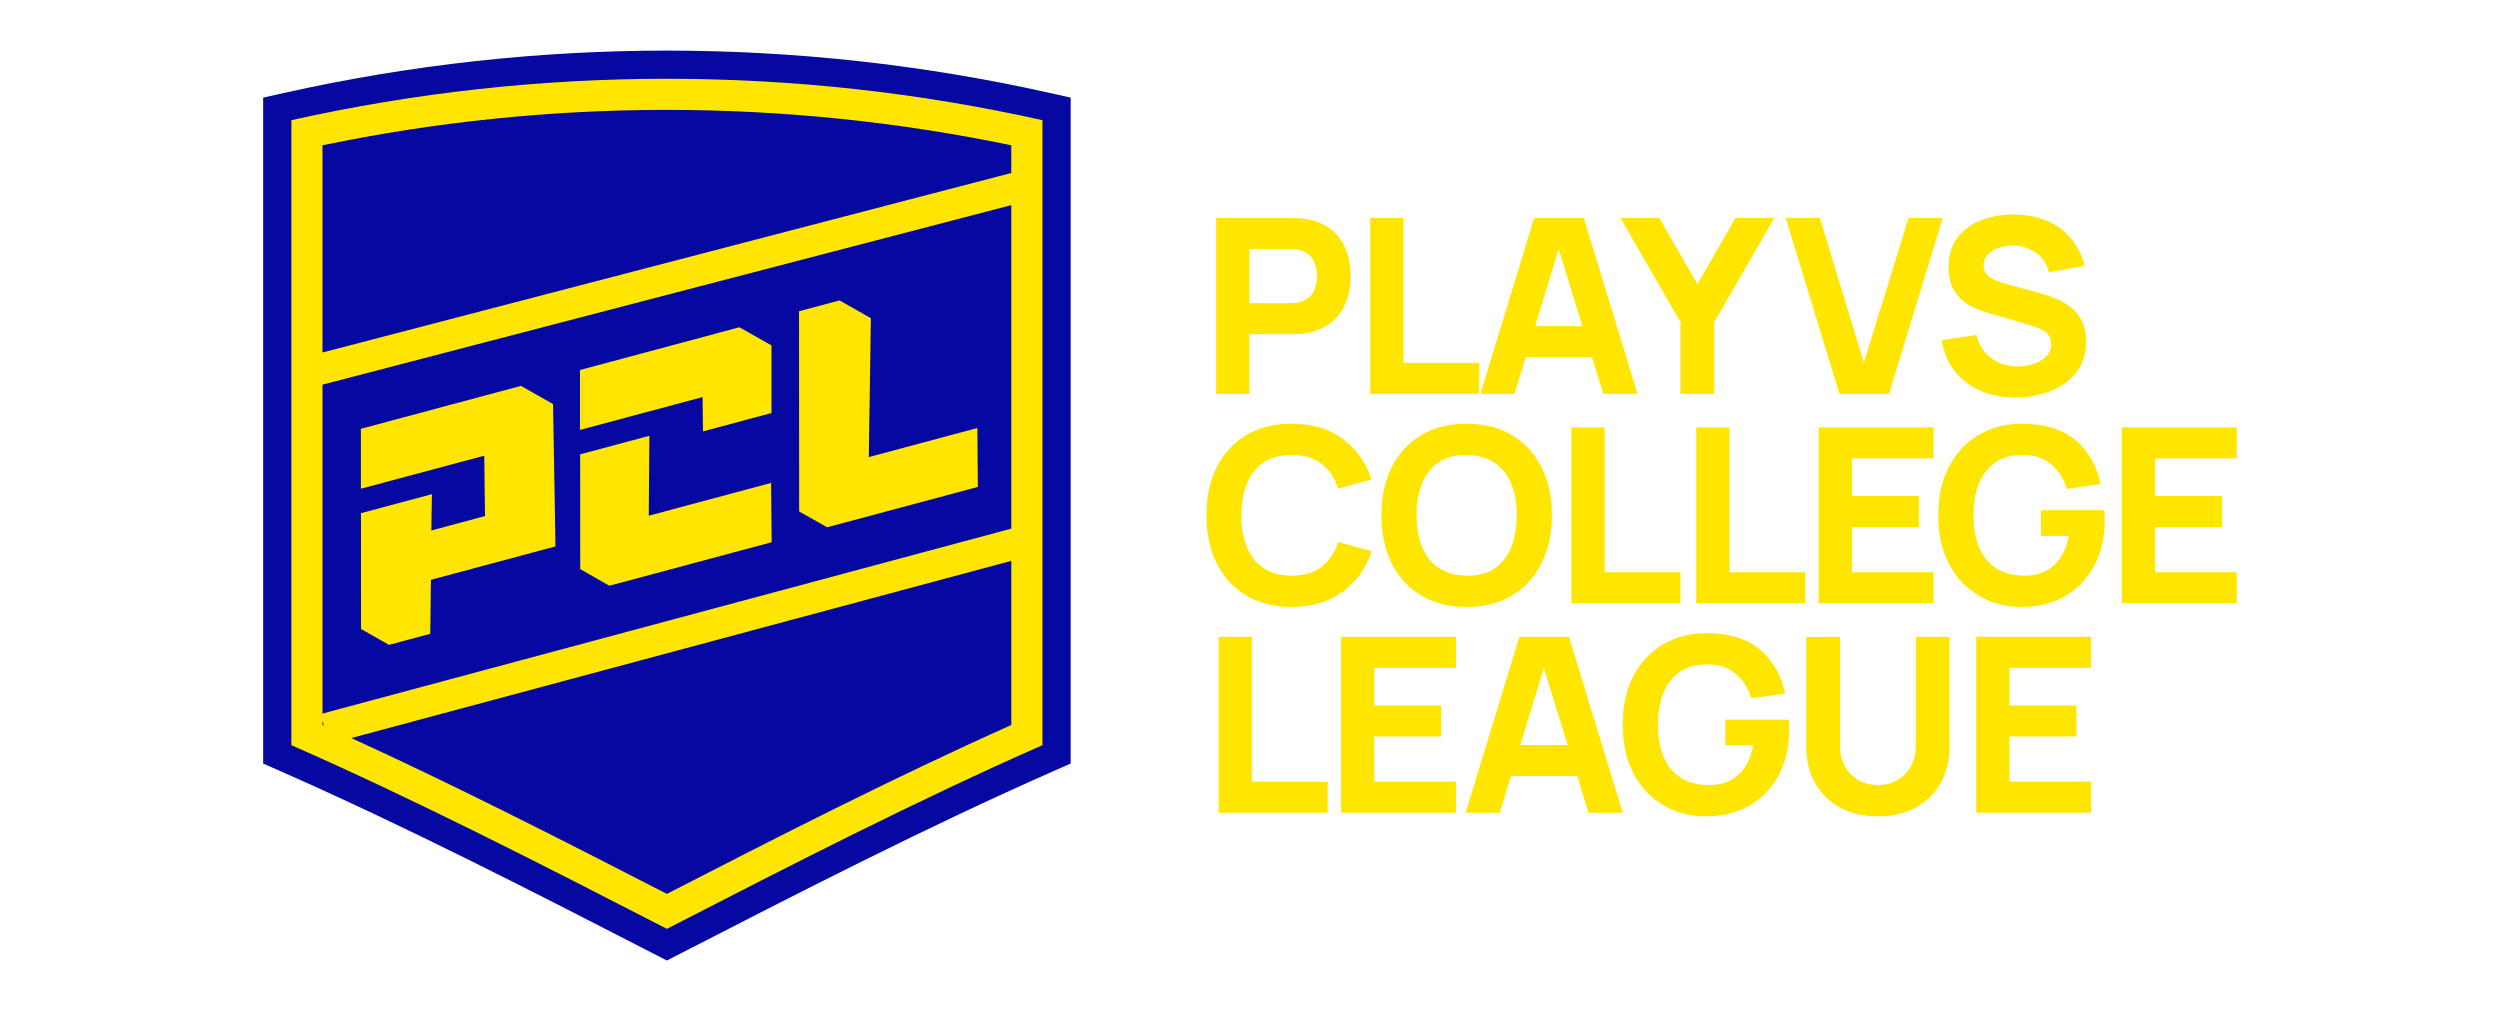
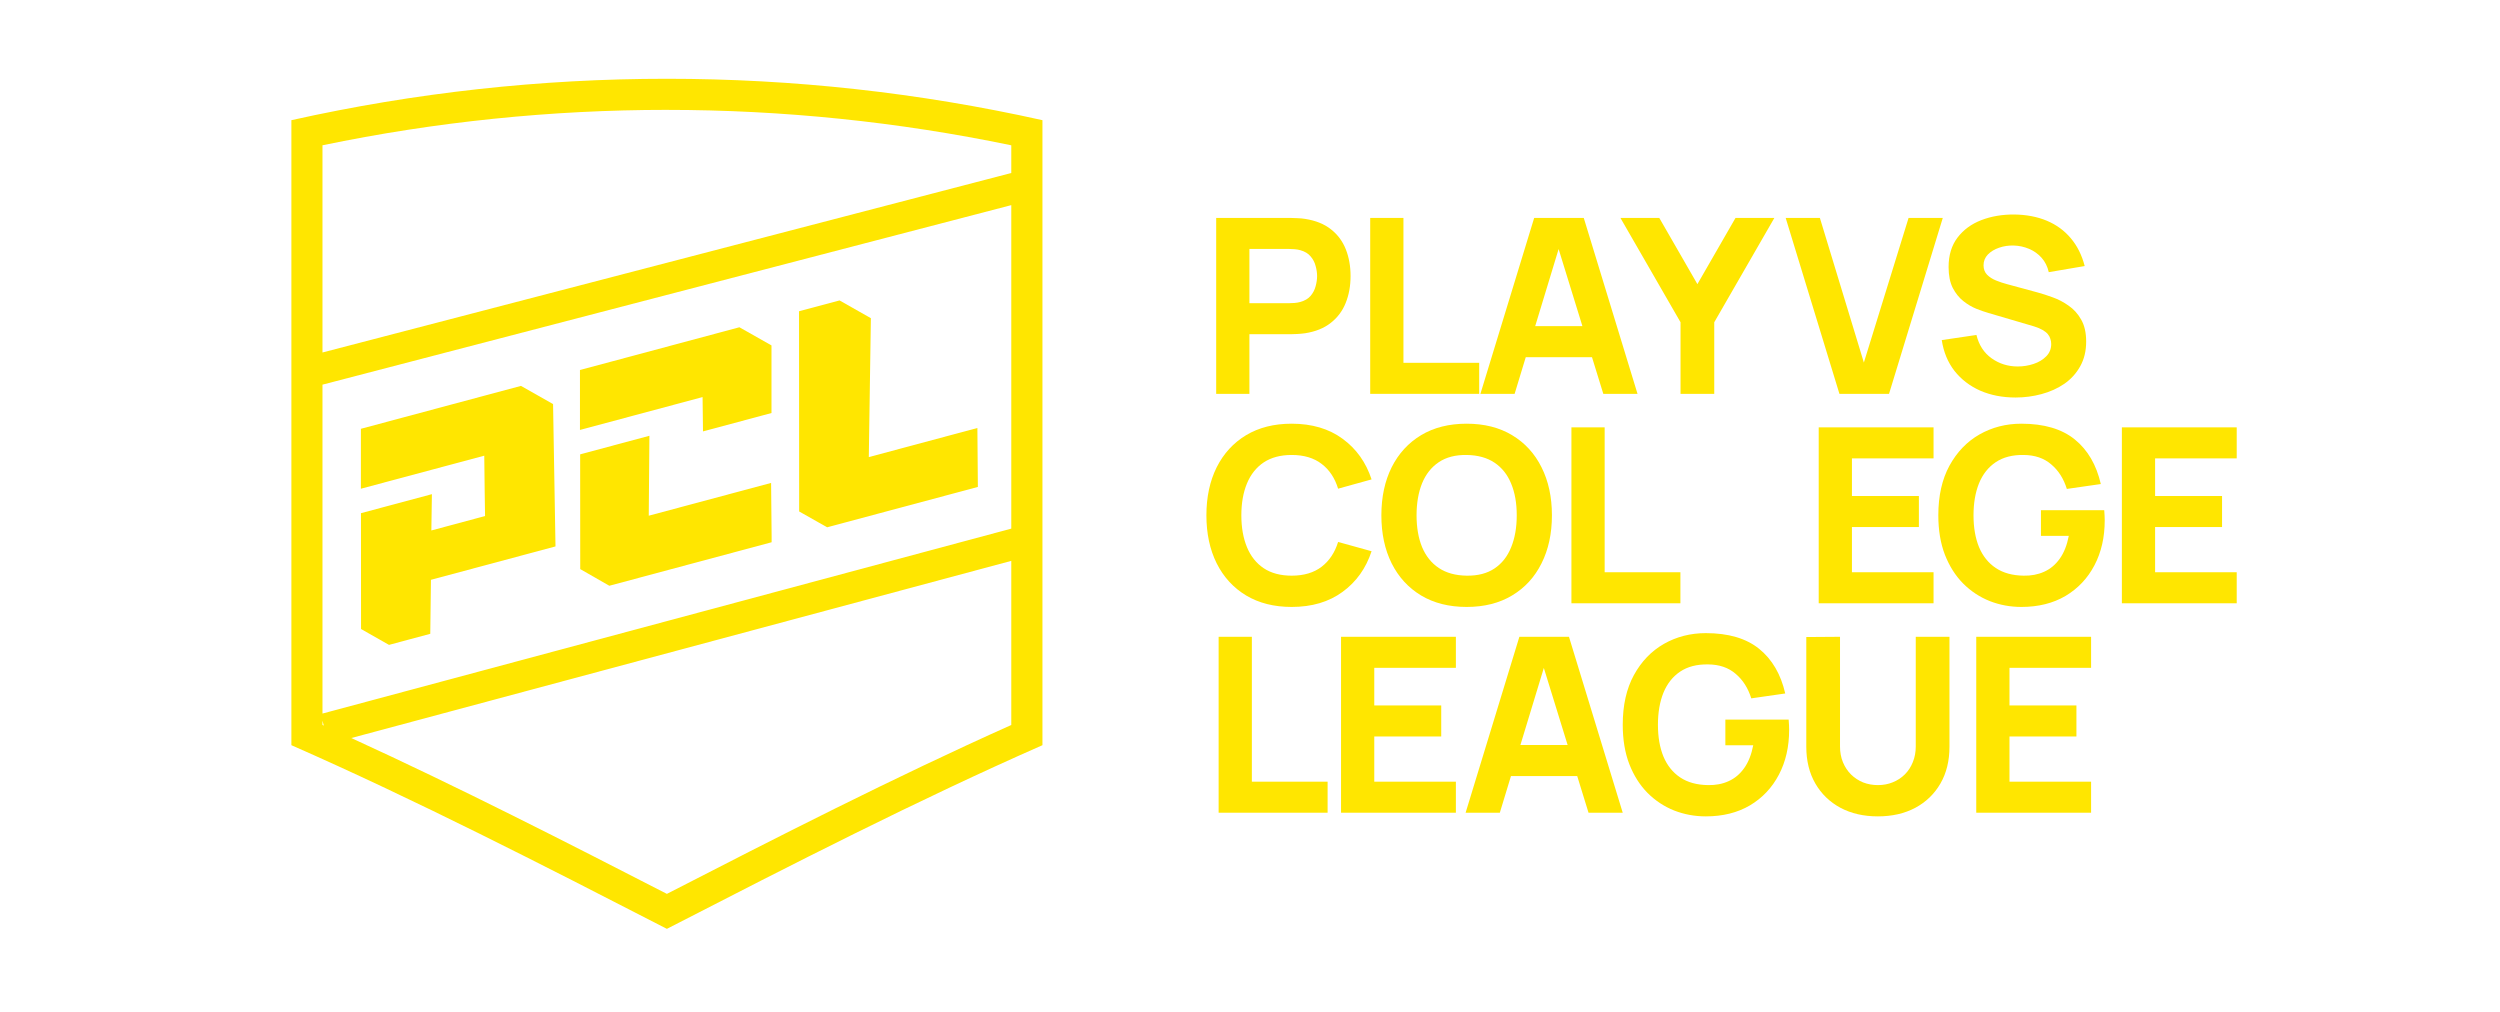
<svg xmlns="http://www.w3.org/2000/svg" fill="none" viewBox="0 0 247 100" height="100" width="247">
  <g clip-path="url(#clip0_382_14)">
-     <path fill="#0508A1" d="M103.602 9.158C91.24 6.399 78.551 5 65.889 5C53.226 5 40.542 6.399 28.18 9.158L26 9.645V75.44L27.663 76.171C40.217 81.694 53.175 88.359 64.611 94.243L65.889 94.899L67.166 94.243C78.614 88.357 91.587 81.687 104.119 76.171L105.782 75.437V9.645L103.602 9.158Z" />
    <path fill="#FFE600" d="M65.889 7.783C53.447 7.783 41.008 9.146 28.789 11.874V73.624C41.127 79.051 53.525 85.409 65.889 91.77C78.253 85.411 90.656 79.055 102.994 73.624V11.874C90.775 9.146 78.336 7.783 65.889 7.783ZM99.915 52.228L31.861 70.499V38.004L99.915 20.267V52.231V52.228ZM65.884 10.857H65.889C77.303 10.857 88.738 12.033 99.915 14.357V17.092L31.861 34.826V14.354C43.037 12.031 54.471 10.855 65.887 10.855L65.884 10.857ZM31.861 71.204L31.99 71.685C31.946 71.666 31.903 71.647 31.861 71.627V71.204ZM65.884 88.313C56.141 83.306 45.377 77.797 34.708 72.917L99.915 55.413V71.63C88.324 76.812 76.5 82.86 65.887 88.316L65.884 88.313Z" />
    <path fill="#FFE600" d="M81.721 52.097L83.61 51.592L86.781 50.742L96.612 48.109V47.988L96.566 42.285L85.838 45.161L86.042 31.437L82.948 29.683L78.944 30.752L78.957 50.532L81.721 52.097Z" />
    <path fill="#FFE600" d="M64.104 50.95L64.097 50.953L64.162 43.053L57.319 44.89L57.327 56.227L60.2 57.873L76.236 53.574V52.998L76.185 47.712L64.104 50.95Z" />
    <path fill="#FFE600" d="M62.751 41.017L69.414 39.231L69.456 42.622L76.223 40.807V34.129L73.052 32.333L60.578 35.678L57.3 36.556V42.477L57.351 42.465L62.751 41.017Z" />
    <path fill="#FFE600" d="M35.666 48.283L42.715 46.395L47.846 45.021L47.885 48.411L47.923 50.984L42.618 52.41L42.671 48.823L35.663 50.701L35.671 62.147L38.435 63.715L40.322 63.207L42.511 62.619L42.577 57.285L54.883 53.986L54.643 39.923L51.471 38.125L39.657 41.293L35.656 42.365V48.283H35.666Z" />
  </g>
  <path fill="#FFE600" d="M120.159 38.912V21.531H127.498C127.667 21.531 127.892 21.539 128.174 21.555C128.463 21.563 128.721 21.587 128.946 21.627C129.984 21.788 130.833 22.13 131.493 22.653C132.161 23.176 132.652 23.836 132.966 24.633C133.279 25.421 133.436 26.302 133.436 27.276C133.436 28.25 133.275 29.135 132.953 29.932C132.64 30.72 132.149 31.376 131.481 31.899C130.821 32.422 129.976 32.764 128.946 32.925C128.721 32.957 128.463 32.981 128.174 32.998C127.884 33.014 127.659 33.022 127.498 33.022H123.442V38.912H120.159ZM123.442 29.956H127.353C127.522 29.956 127.707 29.948 127.908 29.932C128.109 29.916 128.294 29.883 128.463 29.835C128.906 29.714 129.248 29.513 129.489 29.232C129.731 28.942 129.896 28.624 129.984 28.278C130.081 27.924 130.129 27.59 130.129 27.276C130.129 26.962 130.081 26.632 129.984 26.286C129.896 25.932 129.731 25.614 129.489 25.333C129.248 25.043 128.906 24.838 128.463 24.717C128.294 24.669 128.109 24.637 127.908 24.621C127.707 24.605 127.522 24.596 127.353 24.596H123.442V29.956Z" />
  <path fill="#FFE600" d="M135.377 38.912V21.531H138.66V35.846H146.144V38.912H135.377Z" />
  <path fill="#FFE600" d="M146.265 38.912L151.576 21.531H156.476L161.787 38.912H158.407L153.676 23.583H154.303L149.644 38.912H146.265ZM149.451 35.291V32.225H158.625V35.291H149.451Z" />
  <path fill="#FFE600" d="M166.037 38.912V31.839L160.098 21.531H163.937L167.703 28.073L171.469 21.531H175.307L169.368 31.839V38.912H166.037Z" />
  <path fill="#FFE600" d="M181.736 38.912L176.425 21.531H179.804L184.15 35.822L188.567 21.531H191.947L186.636 38.912H181.736Z" />
  <path fill="#FFE600" d="M199.136 39.274C197.848 39.274 196.686 39.049 195.648 38.598C194.618 38.139 193.769 37.488 193.101 36.643C192.441 35.79 192.023 34.776 191.846 33.601L195.273 33.094C195.515 34.092 196.014 34.86 196.77 35.4C197.527 35.939 198.388 36.208 199.353 36.208C199.892 36.208 200.415 36.124 200.922 35.955C201.429 35.786 201.844 35.536 202.166 35.206C202.496 34.876 202.66 34.47 202.66 33.987C202.66 33.81 202.632 33.641 202.576 33.48C202.528 33.311 202.443 33.154 202.322 33.01C202.202 32.865 202.029 32.728 201.803 32.599C201.586 32.47 201.309 32.354 200.971 32.249L196.456 30.921C196.118 30.825 195.724 30.688 195.273 30.511C194.831 30.334 194.4 30.081 193.982 29.75C193.564 29.421 193.213 28.986 192.932 28.447C192.658 27.9 192.521 27.212 192.521 26.383C192.521 25.216 192.815 24.246 193.403 23.474C193.99 22.701 194.775 22.126 195.756 21.748C196.738 21.37 197.824 21.185 199.015 21.193C200.214 21.209 201.284 21.414 202.226 21.808C203.167 22.203 203.956 22.778 204.592 23.534C205.227 24.283 205.686 25.2 205.968 26.286L202.419 26.89C202.29 26.327 202.053 25.852 201.707 25.465C201.361 25.079 200.946 24.786 200.464 24.584C199.989 24.383 199.49 24.275 198.967 24.259C198.452 24.242 197.965 24.315 197.506 24.476C197.056 24.629 196.686 24.854 196.396 25.152C196.114 25.45 195.974 25.803 195.974 26.214C195.974 26.592 196.09 26.902 196.324 27.143C196.557 27.377 196.851 27.566 197.205 27.711C197.559 27.855 197.921 27.976 198.291 28.073L201.309 28.893C201.759 29.014 202.258 29.175 202.805 29.376C203.352 29.57 203.876 29.843 204.374 30.197C204.881 30.543 205.296 31.002 205.618 31.573C205.948 32.145 206.113 32.869 206.113 33.746C206.113 34.679 205.915 35.496 205.521 36.196C205.135 36.888 204.612 37.464 203.952 37.922C203.292 38.373 202.544 38.711 201.707 38.936C200.878 39.161 200.021 39.274 199.136 39.274Z" />
  <path fill="#FFE600" d="M127.618 59.966C125.88 59.966 124.38 59.588 123.116 58.831C121.861 58.075 120.891 57.017 120.207 55.657C119.531 54.297 119.193 52.716 119.193 50.913C119.193 49.111 119.531 47.53 120.207 46.17C120.891 44.81 121.861 43.752 123.116 42.995C124.38 42.239 125.88 41.861 127.618 41.861C129.614 41.861 131.288 42.355 132.64 43.345C134 44.335 134.957 45.675 135.512 47.365L132.205 48.282C131.883 47.228 131.34 46.411 130.576 45.832C129.811 45.244 128.825 44.951 127.618 44.951C126.516 44.951 125.595 45.196 124.854 45.687C124.122 46.178 123.571 46.87 123.201 47.763C122.831 48.656 122.645 49.706 122.645 50.913C122.645 52.12 122.831 53.17 123.201 54.064C123.571 54.957 124.122 55.649 124.854 56.14C125.595 56.631 126.516 56.876 127.618 56.876C128.825 56.876 129.811 56.582 130.576 55.995C131.34 55.407 131.883 54.591 132.205 53.545L135.512 54.462C134.957 56.152 134 57.492 132.64 58.481C131.288 59.471 129.614 59.966 127.618 59.966Z" />
  <path fill="#FFE600" d="M144.905 59.966C143.167 59.966 141.666 59.588 140.403 58.831C139.148 58.075 138.178 57.017 137.494 55.657C136.818 54.297 136.48 52.716 136.48 50.913C136.48 49.111 136.818 47.53 137.494 46.17C138.178 44.81 139.148 43.752 140.403 42.995C141.666 42.239 143.167 41.861 144.905 41.861C146.643 41.861 148.14 42.239 149.395 42.995C150.659 43.752 151.628 44.81 152.304 46.17C152.988 47.53 153.33 49.111 153.33 50.913C153.33 52.716 152.988 54.297 152.304 55.657C151.628 57.017 150.659 58.075 149.395 58.831C148.14 59.588 146.643 59.966 144.905 59.966ZM144.905 56.876C146.008 56.892 146.925 56.655 147.657 56.164C148.39 55.673 148.937 54.977 149.299 54.076C149.669 53.175 149.854 52.12 149.854 50.913C149.854 49.706 149.669 48.66 149.299 47.775C148.937 46.89 148.39 46.202 147.657 45.711C146.925 45.22 146.008 44.967 144.905 44.951C143.803 44.934 142.886 45.172 142.153 45.663C141.421 46.154 140.87 46.85 140.5 47.751C140.138 48.652 139.956 49.706 139.956 50.913C139.956 52.12 140.138 53.166 140.5 54.052C140.87 54.937 141.421 55.625 142.153 56.116C142.886 56.606 143.803 56.86 144.905 56.876Z" />
  <path fill="#FFE600" d="M155.257 59.604V42.223H158.54V56.538H166.024V59.604H155.257Z" />
-   <path fill="#FFE600" d="M167.593 59.604V42.223H170.876V56.538H178.36V59.604H167.593Z" />
  <path fill="#FFE600" d="M179.688 59.604V42.223H191.034V45.288H182.971V49.006H189.586V52.072H182.971V56.538H191.034V59.604H179.688Z" />
  <path fill="#FFE600" d="M199.714 59.966C198.62 59.966 197.578 59.773 196.588 59.387C195.598 58.992 194.721 58.413 193.957 57.649C193.2 56.884 192.601 55.939 192.158 54.812C191.724 53.685 191.506 52.386 191.506 50.913C191.506 48.99 191.873 47.357 192.605 46.013C193.345 44.661 194.335 43.631 195.574 42.923C196.821 42.215 198.201 41.861 199.714 41.861C201.951 41.861 203.709 42.38 204.989 43.418C206.268 44.456 207.125 45.924 207.56 47.823L204.204 48.306C203.891 47.292 203.376 46.483 202.659 45.88C201.951 45.268 201.042 44.959 199.931 44.951C198.829 44.934 197.912 45.172 197.179 45.663C196.447 46.154 195.896 46.85 195.526 47.751C195.164 48.652 194.983 49.706 194.983 50.913C194.983 52.12 195.164 53.166 195.526 54.052C195.896 54.937 196.447 55.625 197.179 56.116C197.912 56.606 198.829 56.86 199.931 56.876C200.68 56.892 201.356 56.763 201.959 56.49C202.571 56.216 203.086 55.786 203.504 55.198C203.923 54.611 204.22 53.858 204.397 52.941H201.645V50.406H207.898C207.914 50.511 207.926 50.696 207.934 50.962C207.942 51.227 207.946 51.38 207.946 51.42C207.946 53.086 207.608 54.563 206.932 55.85C206.256 57.138 205.303 58.148 204.072 58.88C202.84 59.604 201.388 59.966 199.714 59.966Z" />
  <path fill="#FFE600" d="M209.641 59.604V42.223H220.987V45.288H212.924V49.006H219.539V52.072H212.924V56.538H220.987V59.604H209.641Z" />
  <path fill="#FFE600" d="M120.4 80.296V62.915H123.683V77.23H131.167V80.296H120.4Z" />
  <path fill="#FFE600" d="M132.495 80.296V62.915H143.841V65.981H135.778V69.698H142.393V72.764H135.778V77.23H143.841V80.296H132.495Z" />
  <path fill="#FFE600" d="M144.803 80.296L150.114 62.915H155.014L160.325 80.296H156.946L152.214 64.967H152.842L148.183 80.296H144.803ZM147.99 76.675V73.609H157.163V76.675H147.99Z" />
  <path fill="#FFE600" d="M168.535 80.658C167.441 80.658 166.399 80.465 165.409 80.079C164.419 79.684 163.542 79.105 162.778 78.341C162.021 77.576 161.422 76.631 160.979 75.504C160.545 74.378 160.327 73.078 160.327 71.605C160.327 69.682 160.694 68.049 161.426 66.705C162.166 65.353 163.156 64.323 164.395 63.615C165.642 62.907 167.022 62.553 168.535 62.553C170.772 62.553 172.53 63.072 173.81 64.11C175.089 65.148 175.946 66.616 176.381 68.515L173.025 68.998C172.712 67.984 172.197 67.176 171.48 66.572C170.772 65.96 169.863 65.651 168.753 65.643C167.65 65.626 166.733 65.864 166 66.355C165.268 66.846 164.717 67.542 164.347 68.443C163.985 69.344 163.804 70.398 163.804 71.605C163.804 72.812 163.985 73.859 164.347 74.744C164.717 75.629 165.268 76.317 166 76.808C166.733 77.299 167.65 77.552 168.753 77.568C169.501 77.584 170.177 77.456 170.78 77.182C171.392 76.908 171.907 76.478 172.325 75.89C172.744 75.303 173.041 74.551 173.219 73.633H170.466V71.098H176.719C176.735 71.203 176.747 71.388 176.755 71.654C176.763 71.919 176.767 72.072 176.767 72.112C176.767 73.778 176.429 75.255 175.753 76.542C175.077 77.83 174.124 78.84 172.893 79.572C171.661 80.296 170.209 80.658 168.535 80.658Z" />
  <path fill="#FFE600" d="M185.535 80.658C184.135 80.658 182.904 80.376 181.842 79.813C180.78 79.242 179.951 78.441 179.355 77.411C178.76 76.381 178.462 75.17 178.462 73.778V62.939L181.793 62.915V73.754C181.793 74.325 181.89 74.844 182.083 75.311C182.276 75.778 182.542 76.18 182.88 76.518C183.226 76.856 183.624 77.118 184.075 77.303C184.533 77.48 185.02 77.568 185.535 77.568C186.066 77.568 186.557 77.476 187.008 77.29C187.466 77.106 187.865 76.844 188.203 76.506C188.541 76.168 188.802 75.766 188.987 75.299C189.18 74.832 189.277 74.317 189.277 73.754V62.915H192.608V73.778C192.608 75.17 192.311 76.381 191.715 77.411C191.12 78.441 190.291 79.242 189.229 79.813C188.167 80.376 186.935 80.658 185.535 80.658Z" />
  <path fill="#FFE600" d="M195.254 80.296V62.915H206.6V65.981H198.537V69.698H205.151V72.764H198.537V77.23H206.6V80.296H195.254Z" />
  <defs>
    <clipPath id="clip0_382_14">
      <rect transform="translate(26 5)" fill="white" height="89.902" width="79.782" />
    </clipPath>
  </defs>
</svg>